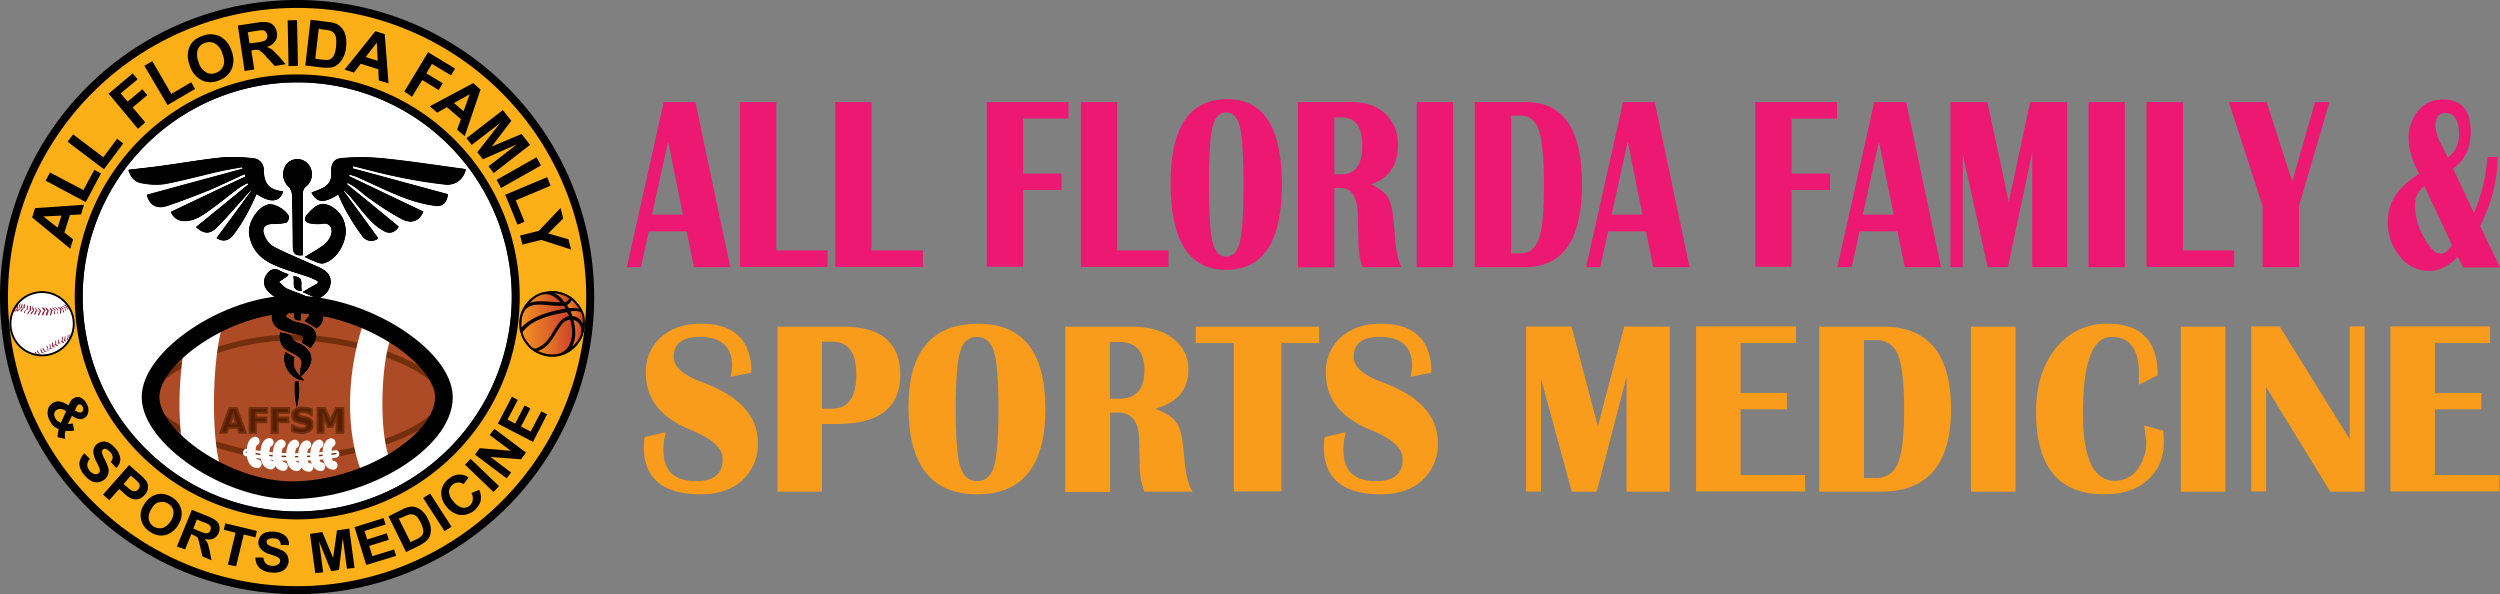
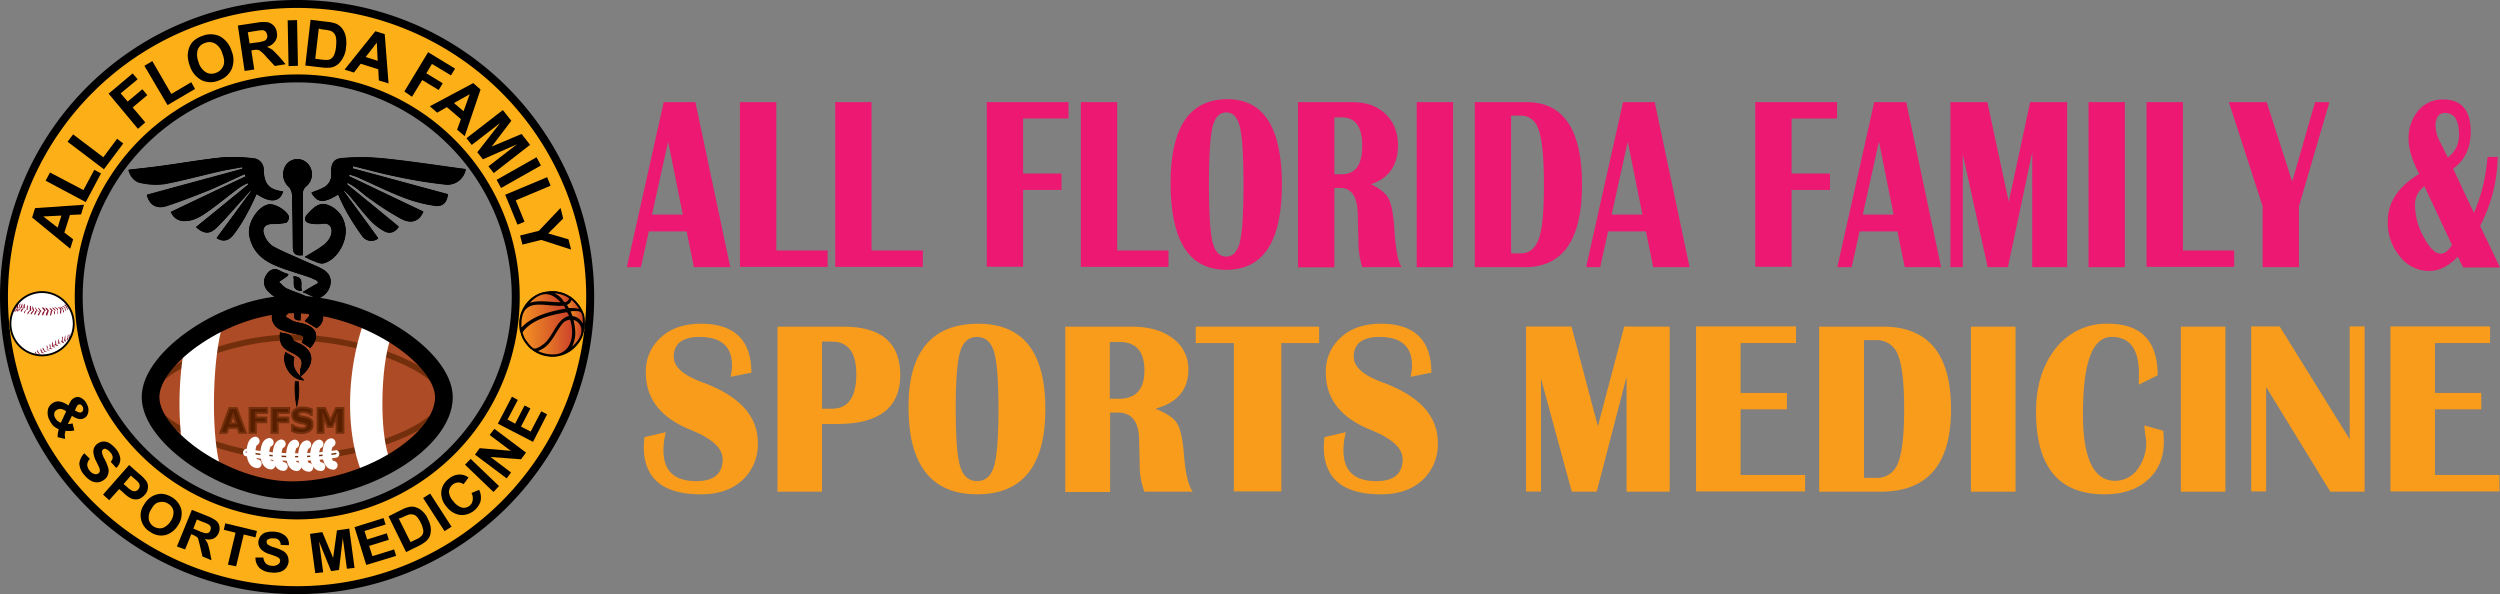
<svg xmlns="http://www.w3.org/2000/svg" xmlns:xlink="http://www.w3.org/1999/xlink" id="Layer_1" data-name="Layer 1" viewBox="0 0 852.95 202.71">
  <rect x="0" y="0" width="852.95" height="202.71" fill="#808080" stroke="none" />
  <defs>
    <style>.cls-1,.cls-10,.cls-5{fill:#fff;}.cls-1{stroke:#072247;}.cls-1,.cls-12,.cls-2,.cls-22,.cls-4,.cls-6,.cls-7,.cls-8,.cls-9{stroke-miterlimit:10;}.cls-1,.cls-2{stroke-width:2.71px;}.cls-2{fill:#fcaf17;}.cls-12,.cls-2,.cls-21,.cls-22,.cls-8{stroke:#000;}.cls-3{fill:#ac4b25;}.cls-10,.cls-11,.cls-22,.cls-3{fill-rule:evenodd;}.cls-12,.cls-21,.cls-4,.cls-6,.cls-7,.cls-8{fill:none;}.cls-4,.cls-6,.cls-9{stroke:#732f0c;}.cls-4{stroke-width:2.01px;}.cls-6,.cls-7{stroke-linecap:round;}.cls-6{stroke-width:0.5px;}.cls-7{stroke:#fff;stroke-width:3.02px;}.cls-8{stroke-width:6.03px;}.cls-9{fill:#571e00;stroke-width:0.69px;}.cls-11{fill:#8a1730;}.cls-12{stroke-width:0.64px;}.cls-13{fill:url(#linear-gradient);}.cls-14{fill:url(#linear-gradient-2);}.cls-15{fill:url(#linear-gradient-3);}.cls-16{fill:url(#linear-gradient-4);}.cls-17{fill:url(#linear-gradient-5);}.cls-18{fill:url(#linear-gradient-6);}.cls-19{fill:url(#linear-gradient-7);}.cls-20{fill:url(#linear-gradient-8);}.cls-21{stroke-width:0.66px;}.cls-22{stroke-width:0.28px;}.cls-23{fill:#ed1872;}.cls-24{fill:#f99c1c;}</style>
    <linearGradient id="linear-gradient" x1="185.18" y1="117.84" x2="198.06" y2="117.84" gradientTransform="matrix(1, 0, 0, -1, 0, 235.68)" gradientUnits="userSpaceOnUse">
      <stop offset="0" stop-color="#f7941d" />
      <stop offset="0.29" stop-color="#e77a25" />
      <stop offset="0.77" stop-color="#d4532a" />
      <stop offset="1" stop-color="#ce422b" />
    </linearGradient>
    <linearGradient id="linear-gradient-2" x1="180.48" y1="120.19" x2="197.08" y2="120.19" xlink:href="#linear-gradient" />
    <linearGradient id="linear-gradient-3" x1="196.35" y1="118.64" x2="201.3" y2="118.64" xlink:href="#linear-gradient" />
    <linearGradient id="linear-gradient-4" x1="196.77" y1="123.82" x2="201.73" y2="123.82" xlink:href="#linear-gradient" />
    <linearGradient id="linear-gradient-5" x1="180.08" y1="124.82" x2="195.83" y2="124.82" xlink:href="#linear-gradient" />
    <linearGradient id="linear-gradient-6" x1="195.52" y1="129.14" x2="200.84" y2="129.14" xlink:href="#linear-gradient" />
    <linearGradient id="linear-gradient-7" x1="181.94" y1="130.75" x2="194.57" y2="130.75" xlink:href="#linear-gradient" />
    <linearGradient id="linear-gradient-8" x1="189.77" y1="131.3" x2="196.98" y2="131.3" xlink:href="#linear-gradient" />
  </defs>
-   <path class="cls-1" d="M103.91,178.64a74.55,74.55,0,1,1,74.6-74.6A74.6,74.6,0,0,1,103.91,178.64Z" transform="translate(-2.55 -2.79)" />
  <path class="cls-2" d="M103.91,4.14a100,100,0,1,0,100,100A100,100,0,0,0,103.91,4.14Zm0,174.5a74.55,74.55,0,1,1,74.6-74.6A74.6,74.6,0,0,1,103.91,178.64Z" transform="translate(-2.55 -2.79)" />
  <path d="M31.21,72.64l-1,3.3-3.8.2-1.9,6,3,2.3-1,3.2L13.51,77l1-3.2Zm-7.7,3.7-6.2.3,4.9,3.8Z" transform="translate(-2.55 -2.79)" />
  <path d="M31.81,71.74l-13.7-7.3,1.5-2.8,11.4,6,3.7-6.9,2.3,1.2Z" transform="translate(-2.55 -2.79)" />
  <path d="M38,60.54l-12.4-9.4,1.9-2.5,10.3,7.8,4.7-6.3,2.1,1.6Z" transform="translate(-2.55 -2.79)" />
  <path d="M49.61,46.74l-10-12,8.2-6.9,1.7,2-5.8,4.8,2.4,2.8,5-4.2,1.7,2-5,4.2,4.3,5.1Z" transform="translate(-2.55 -2.79)" />
  <path d="M59.71,38.64l-7.9-13.4,2.7-1.6L61,34.84l6.8-4,1.3,2.3Z" transform="translate(-2.55 -2.79)" />
  <path d="M67.31,25.24a10.24,10.24,0,0,1-.7-4,10.15,10.15,0,0,1,.6-2.5,6,6,0,0,1,1.4-2,8.72,8.72,0,0,1,3-1.7,7.51,7.51,0,0,1,5.9.1,8.38,8.38,0,0,1,4,4.9,8.11,8.11,0,0,1,.1,6.3,7.45,7.45,0,0,1-4.4,3.9,7.09,7.09,0,0,1-5.9-.1A8.38,8.38,0,0,1,67.31,25.24Zm3-1.2a5.77,5.77,0,0,0,2.5,3.4,3.71,3.71,0,0,0,3.4.2,4.07,4.07,0,0,0,2.5-2.3c.5-1.1.4-2.5-.3-4.3a5.77,5.77,0,0,0-2.5-3.4,4,4,0,0,0-3.4-.2,3.84,3.84,0,0,0-2.5,2.3A6.55,6.55,0,0,0,70.31,24Z" transform="translate(-2.55 -2.79)" />
  <path d="M86,27l-2.3-15.5,6.6-1a11.82,11.82,0,0,1,3.7-.1,4,4,0,0,1,3,3.5,3.77,3.77,0,0,1-.6,3,4.86,4.86,0,0,1-2.8,1.9,8.48,8.48,0,0,1,1.9,1c.5.4,1.2,1.2,2.2,2.2l2.3,2.7-3.7.6-2.8-3a11.62,11.62,0,0,0-2-2,2.35,2.35,0,0,0-1-.5,4.76,4.76,0,0,0-1.6.1l-.6.1,1,6.5Zm1.7-9.4,2.3-.3a11,11,0,0,0,2.8-.6,1.7,1.7,0,0,0,.9-2,2.28,2.28,0,0,0-.6-1.2,1.7,1.7,0,0,0-1.3-.4c-.3,0-1,.1-2.3.3l-2.4.4Z" transform="translate(-2.55 -2.79)" />
  <path d="M101,25.34l-.3-15.6,3.2-.1.3,15.6Z" transform="translate(-2.55 -2.79)" />
  <path d="M108.51,9.54l5.7.7a11.89,11.89,0,0,1,2.9.6,5.25,5.25,0,0,1,2.2,1.7,6.6,6.6,0,0,1,1.2,2.7,11.13,11.13,0,0,1,.1,3.7,8,8,0,0,1-.9,3.3,7.53,7.53,0,0,1-2,2.6,5.37,5.37,0,0,1-2.3,1,13,13,0,0,1-2.8,0l-5.9-.7Zm2.8,3-1.2,10.3,2.3.3a15.77,15.77,0,0,0,1.9.1,2.54,2.54,0,0,0,1.3-.5,3.16,3.16,0,0,0,1-1.4,9,9,0,0,0,.6-2.8,12.87,12.87,0,0,0,0-2.8,3.38,3.38,0,0,0-.7-1.6,2.84,2.84,0,0,0-1.4-.9,15.8,15.8,0,0,0-2.6-.4Z" transform="translate(-2.55 -2.79)" />
  <path d="M135.11,31.24l-3.3-1-.2-3.8-6-1.9-2.3,3-3.2-1,10.5-13.1,3.2,1Zm-3.7-7.7-.3-6.2-3.8,4.9Z" transform="translate(-2.55 -2.79)" />
  <path d="M140.51,34l8.1-13.4,9.2,5.6-1.4,2.3-6.5-3.9-1.9,3.2,5.6,3.4-1.4,2.3-5.6-3.4-3.5,5.7Z" transform="translate(-2.55 -2.79)" />
  <path d="M161.11,49.24l-2.6-2.2,1.3-3.6-4.8-4.1-3.3,1.9-2.5-2.2,14.8-7.9,2.5,2.2Zm-.4-8.5,2.1-5.8-5.4,3Z" transform="translate(-2.55 -2.79)" />
  <path d="M161.71,49.94l12.4-9.6L177,44l-6.7,8.8,10.2-4.3,2.9,3.7L171,61.84l-1.8-2.3,9.7-7.5-11.6,5.1-1.9-2.4,7.8-10-9.7,7.5Z" transform="translate(-2.55 -2.79)" />
  <path d="M172,64.14l13.6-7.7,1.5,2.8-13.6,7.7Z" transform="translate(-2.55 -2.79)" />
  <path d="M174.91,69.24l14.3-6,1.2,2.9-11.9,5,3,7.3-2.4,1Z" transform="translate(-2.55 -2.79)" />
  <path d="M180,83.14l6.4-1.6,7.4-7.8.9,3.6-5.1,5.1,6.9,2,.9,3.5-10.2-3.3-6.4,1.6Z" transform="translate(-2.55 -2.79)" />
  <path d="M24.71,152.54l-2.5-.6a8.42,8.42,0,0,1,.4-2.7,7.84,7.84,0,0,1-1.8-1.1,7,7,0,0,1-1.3-1.9,5.15,5.15,0,0,1-.5-4.1,3.94,3.94,0,0,1,1.8-2,3.39,3.39,0,0,1,2.4-.3,7.39,7.39,0,0,1,2.7,1.3,13.13,13.13,0,0,1,.9-1.7,3.13,3.13,0,0,1,1.1-.9,2.35,2.35,0,0,1,2.3,0,4.36,4.36,0,0,1,2,2.2,3.9,3.9,0,0,1,.4,2.9,2.65,2.65,0,0,1-1.5,1.9,2.85,2.85,0,0,1-1.6.2,6,6,0,0,1-2.4-1.1l-1.4,2.8a4.68,4.68,0,0,0,1.6-.2l.6,2.4a7.57,7.57,0,0,1-1.9.2,3.75,3.75,0,0,1-1.1-.1c-.1.4-.2.9-.3,1.4A3.78,3.78,0,0,1,24.71,152.54Zm.4-9.4a4,4,0,0,0-1.6-.8,2.2,2.2,0,0,0-1.4.2,1.82,1.82,0,0,0-1,1.1,2.32,2.32,0,0,0,.2,1.6,3.59,3.59,0,0,0,.7,1,4.89,4.89,0,0,0,1.3.8Zm3-.3.8.4c.6.3,1.1.4,1.4.2a1.06,1.06,0,0,0,.6-.7,2.16,2.16,0,0,0-.1-1.1,1.85,1.85,0,0,0-.7-.8,1.1,1.1,0,0,0-.8,0c-.3.1-.5.5-.8,1.1Z" transform="translate(-2.55 -2.79)" />
  <path d="M31.31,157.44l1.9,1.9a3.22,3.22,0,0,0-.9,2,3.41,3.41,0,0,0,.8,2,3.34,3.34,0,0,0,1.7,1.2,1.57,1.57,0,0,0,1.4-.3,1.27,1.27,0,0,0,.4-.7,3,3,0,0,0-.2-1.2c-.1-.3-.5-1-1-2.1a7.86,7.86,0,0,1-1-3.3,3.23,3.23,0,0,1,1.3-2.7,4.06,4.06,0,0,1,1.9-.8,3.72,3.72,0,0,1,2.2.5,8.41,8.41,0,0,1,2.1,1.8,6.13,6.13,0,0,1,1.7,3.7,4.05,4.05,0,0,1-1.4,3l-1.9-2.1a2.26,2.26,0,0,0,.7-1.5,2.91,2.91,0,0,0-.8-1.7,4.19,4.19,0,0,0-1.6-1.2.9.9,0,0,0-.9.2,1.23,1.23,0,0,0-.4.8,6.63,6.63,0,0,0,1,2.6,18.4,18.4,0,0,1,1.2,3,3.76,3.76,0,0,1-.1,2.1,3.24,3.24,0,0,1-1.3,1.8,4,4,0,0,1-2.1.9,4.18,4.18,0,0,1-2.4-.5,8.23,8.23,0,0,1-2.3-2,6.36,6.36,0,0,1-1.7-3.9A6.06,6.06,0,0,1,31.31,157.44Z" transform="translate(-2.55 -2.79)" />
  <path d="M37.71,171.54l8.9-10.1,3.4,3a12.79,12.79,0,0,1,2.4,2.4,3.22,3.22,0,0,1,.6,2.3,3.77,3.77,0,0,1-1.1,2.5,5.15,5.15,0,0,1-1.7,1.3,3.72,3.72,0,0,1-1.8.2,3.33,3.33,0,0,1-1.5-.5,9.7,9.7,0,0,1-2.3-1.8l-1.4-1.2-3.4,3.8Zm9.5-6.5-2.5,2.9,1.2,1a6.23,6.23,0,0,0,1.8,1.3,2.08,2.08,0,0,0,1.1.1,1.46,1.46,0,0,0,.9-.6,1.69,1.69,0,0,0,0-2.4,11.21,11.21,0,0,0-1.5-1.4Z" transform="translate(-2.55 -2.79)" />
  <path d="M51.71,174.94a7.61,7.61,0,0,1,2.4-2.6,6.67,6.67,0,0,1,2.1-.9,5.52,5.52,0,0,1,2.2-.1,8.16,8.16,0,0,1,2.8,1.1,6.9,6.9,0,0,1,3.2,4.2,7,7,0,0,1-1.1,5.3,7.35,7.35,0,0,1-4.3,3.4,6.38,6.38,0,0,1-5.1-1,6.55,6.55,0,0,1-3.2-4.2A6.36,6.36,0,0,1,51.71,174.94Zm2.5,1.5a5,5,0,0,0-.9,3.5,3.7,3.7,0,0,0,1.7,2.5,4,4,0,0,0,3,.5,5.58,5.58,0,0,0,2.8-2.4,5,5,0,0,0,.9-3.5,3.57,3.57,0,0,0-1.8-2.4,3.64,3.64,0,0,0-3-.5C55.91,174.24,55,175,54.21,176.44Z" transform="translate(-2.55 -2.79)" />
  <path d="M62.91,189.24l5.1-12.5,5.5,2.2a11.94,11.94,0,0,1,2.9,1.6,3.25,3.25,0,0,1,1,1.8,4.16,4.16,0,0,1-.2,2.2,3.94,3.94,0,0,1-1.8,2,4.31,4.31,0,0,1-3,.1,7,7,0,0,1,1,1.6c.2.5.4,1.4.7,2.6l.6,3.1-3.1-1.3-.8-3.5-.6-2.4a1.24,1.24,0,0,0-.6-.8,6.88,6.88,0,0,0-1.3-.7l-.5-.2-2.1,5.2Zm5.6-6.1,1.9.8a10.27,10.27,0,0,0,2.4.8,2,2,0,0,0,.9-.2,1.56,1.56,0,0,0,.6-.8,1.67,1.67,0,0,0,.1-1.2c-.1-.4-.4-.6-.8-.9a17.18,17.18,0,0,0-1.9-.8l-2-.8Z" transform="translate(-2.55 -2.79)" />
  <path d="M80.31,195.44l2.6-10.9-4-1,.5-2.2,10.8,2.6-.5,2.2-4-1L83.11,196Z" transform="translate(-2.55 -2.79)" />
  <path d="M89.71,193h2.7a3.37,3.37,0,0,0,.8,2,3.06,3.06,0,0,0,2,.8,2.77,2.77,0,0,0,2.1-.4,1.41,1.41,0,0,0,.8-1.2,1.08,1.08,0,0,0-.2-.8,2.85,2.85,0,0,0-1-.7c-.3-.1-1-.4-2.2-.8a6.77,6.77,0,0,1-3-1.6,3.39,3.39,0,0,1-1-2.8,3.55,3.55,0,0,1,.8-1.9,3.47,3.47,0,0,1,1.9-1.2,8.21,8.21,0,0,1,2.8-.2,6.35,6.35,0,0,1,3.8,1.5,3.74,3.74,0,0,1,1.1,3.1l-2.8-.1a2.08,2.08,0,0,0-2.3-2.2,3.16,3.16,0,0,0-2,.3.89.89,0,0,0-.5.8,1.61,1.61,0,0,0,.3.9,7.51,7.51,0,0,0,2.5,1.1,18.27,18.27,0,0,1,2.9,1.2,4,4,0,0,1,1.4,1.5,4.81,4.81,0,0,1,.4,2.2,4,4,0,0,1-.9,2.1,3.9,3.9,0,0,1-2,1.3,7.59,7.59,0,0,1-3.1.2,6.41,6.41,0,0,1-3.9-1.5A4.9,4.9,0,0,1,89.71,193Z" transform="translate(-2.55 -2.79)" />
  <path d="M110.11,198.34l-1.8-13.4,4.2-.6,3.7,8.8,1.3-9.4,4.2-.6,1.8,13.4-2.6.3-1.4-10.5-1.3,10.9-2.7.4-4.1-10.1,1.4,10.5Z" transform="translate(-2.55 -2.79)" />
  <path d="M127.51,195.54l-4-12.9,9.9-3.1.7,2.2-7.2,2.2.9,2.9,6.7-2.1.7,2.2-6.7,2.1,1.1,3.5,7.4-2.3.7,2.2Z" transform="translate(-2.55 -2.79)" />
  <path d="M135.11,178.94l4.6-2.3a9.61,9.61,0,0,1,2.5-.9,4,4,0,0,1,2.4.2,5.86,5.86,0,0,1,2.2,1.4,7.07,7.07,0,0,1,1.8,2.7,8.27,8.27,0,0,1,.9,2.8,6.38,6.38,0,0,1-.3,2.8,5.1,5.1,0,0,1-1.3,1.8,15.13,15.13,0,0,1-2.1,1.4l-4.7,2.3Zm3.5.8,4,8,1.9-.9a4.89,4.89,0,0,0,1.5-.9,2.54,2.54,0,0,0,.8-1,2.45,2.45,0,0,0,.1-1.5,10.58,10.58,0,0,0-.8-2.3,9.87,9.87,0,0,0-1.3-2,2.58,2.58,0,0,0-1.3-.8,3.3,3.3,0,0,0-1.4,0,12.56,12.56,0,0,0-2.1.9Z" transform="translate(-2.55 -2.79)" />
  <path d="M154.21,184l-7.3-11.3,2.4-1.5,7.3,11.3Z" transform="translate(-2.55 -2.79)" />
  <path d="M163.41,171l2.6-1.1a6.08,6.08,0,0,1,.5,3.9,6.81,6.81,0,0,1-6.9,4.7,7.21,7.21,0,0,1-4.6-2.7,7,7,0,0,1-1.9-5.2,6.1,6.1,0,0,1,2.5-4.4,5.67,5.67,0,0,1,4.1-1.5,5.3,5.3,0,0,1,2.7,1l-1.7,2.3a3.23,3.23,0,0,0-1.8-.6,3.41,3.41,0,0,0-1.9.7,3.62,3.62,0,0,0-1.3,2.4,5.37,5.37,0,0,0,1.5,3.3,6,6,0,0,0,3,2.2,3.17,3.17,0,0,0,2.6-.7,2.74,2.74,0,0,0,1-1.8A3.8,3.8,0,0,0,163.41,171Z" transform="translate(-2.55 -2.79)" />
  <path d="M170.91,170.64l-9.7-9.3,1.9-2,9.7,9.3Z" transform="translate(-2.55 -2.79)" />
  <path d="M175.41,166l-10.8-8.1,1.6-2.2,10.6.9-7.2-5.4,1.6-2.1,10.8,8.1-1.7,2.3-10.4-.8,7,5.3Z" transform="translate(-2.55 -2.79)" />
  <path d="M184.41,153.54l-12-6.2,4.8-9.2,2,1.1-3.5,6.7,2.6,1.4,3.2-6.2,2,1-3.2,6.2,3.3,1.7,3.6-6.9,2,1Z" transform="translate(-2.55 -2.79)" />
  <path class="cls-3" d="M53.91,138.34c-.1-13.6,26-31.6,48.2-31.7,25.2-.1,51.9,18.1,51.9,31.7,0,15-26.7,31.7-51.9,31.7C79.81,170,54,152,53.91,138.34Z" transform="translate(-2.55 -2.79)" />
  <path class="cls-4" d="M53.91,138.34c-.1-8.8,26-20.4,48.2-20.4,25.2,0,51.9,11.7,51.9,20.4,0,9.7-26.7,20.5-51.9,20.4C79.81,158.84,54,147.24,53.91,138.34Z" transform="translate(-2.55 -2.79)" />
  <path class="cls-5" d="M117.21,156.34a1.27,1.27,0,0,1,1.1,1.1,1.33,1.33,0,0,1-1,1.5,90.86,90.86,0,0,1-30.9-.5,1.21,1.21,0,0,1-.9-1.5,1.17,1.17,0,0,1,1.4-1,91.5,91.5,0,0,0,30.1.5C117,156.34,117.11,156.34,117.21,156.34Z" transform="translate(-2.55 -2.79)" />
  <path class="cls-6" d="M117.11,157.54a90.35,90.35,0,0,1-30.5-.5" transform="translate(-2.55 -2.79)" />
  <path class="cls-7" d="M116.21,161.54c-2.9-.1-2.5-7.4-.7-7.7" transform="translate(-2.55 -2.79)" />
  <path class="cls-7" d="M112,162c-2.9-.1-2.5-7.4-.6-7.7" transform="translate(-2.55 -2.79)" />
  <path class="cls-7" d="M107.91,162.24c-2.9-.1-2.5-7.4-.7-7.7" transform="translate(-2.55 -2.79)" />
  <path class="cls-7" d="M103.81,162c-2.9-.1-2.5-7.4-.7-7.7" transform="translate(-2.55 -2.79)" />
  <path class="cls-7" d="M99.21,161.94c-2.9-.1-2.5-7.4-.7-7.7" transform="translate(-2.55 -2.79)" />
  <path class="cls-7" d="M95,161.44c-2.9-.1-2.5-7.4-.6-7.7" transform="translate(-2.55 -2.79)" />
  <path class="cls-7" d="M90.31,161c-2.9-.1-2.5-7.4-.7-7.7" transform="translate(-2.55 -2.79)" />
  <path class="cls-5" d="M126.51,165.34a70.88,70.88,0,0,0,9.6-4.6c-4.5-8.3-3.8-35.2.3-43.9a76.8,76.8,0,0,0-9.5-4.8C121.31,127.54,119.61,149.14,126.51,165.34Z" transform="translate(-2.55 -2.79)" />
  <path class="cls-5" d="M64.81,155.64a61.5,61.5,0,0,0,13.6,8.5c-4.3-10.9-3.5-41.7.7-52a66.47,66.47,0,0,0-13.5,8.2A113,113,0,0,0,64.81,155.64Z" transform="translate(-2.55 -2.79)" />
  <path class="cls-8" d="M53.91,138.34c-.1-13.6,26-31.6,48.2-31.7,25.2-.1,51.9,18.1,51.9,31.7,0,15-26.7,31.7-51.9,31.7C79.81,170,54,152,53.91,138.34Z" transform="translate(-2.55 -2.79)" />
  <path class="cls-9" d="M86.41,150.44h-2.2l-.6-1.7h-3.1l-.6,1.7h-2.2l3.1-8.4h2.5Zm-3.3-3.2-1-3-1,3Z" transform="translate(-2.55 -2.79)" />
  <path class="cls-9" d="M93.61,143.64h-3.8v1.6h3.6v1.6h-3.6v3.6h-2.1V142h6v1.6Z" transform="translate(-2.55 -2.79)" />
  <path class="cls-9" d="M101.11,143.64h-3.8v1.6h3.6v1.6h-3.6v3.6h-2.1V142h6v1.6Z" transform="translate(-2.55 -2.79)" />
  <path class="cls-9" d="M109.21,147.74a2.33,2.33,0,0,1-1,2,4.65,4.65,0,0,1-2.8.8,9,9,0,0,1-1.8-.2,5.78,5.78,0,0,1-1.4-.5v-2h.2a3.61,3.61,0,0,0,1.5.8,5,5,0,0,0,1.6.3h.5a4.33,4.33,0,0,0,.5-.1,1.38,1.38,0,0,0,.4-.3.76.76,0,0,0,.2-.4c0-.2-.1-.3-.2-.5a4.88,4.88,0,0,0-.7-.3c-.3-.1-.6-.1-1-.2a3.81,3.81,0,0,1-1-.3,2.75,2.75,0,0,1-1.5-.9,2.46,2.46,0,0,1-.5-1.5,2.17,2.17,0,0,1,1-1.9,4.53,4.53,0,0,1,2.7-.7,8.75,8.75,0,0,1,1.6.2,5.73,5.73,0,0,1,1.4.4v1.9h-.2a3.46,3.46,0,0,0-1.2-.7,4,4,0,0,0-1.5-.3h-.5c-.2,0-.3.1-.5.1s-.3.1-.4.3a.52.52,0,0,0-.2.4.55.55,0,0,0,.3.5,4.05,4.05,0,0,0,1,.3c.3.1.6.1.9.2s.6.1.9.2a2.84,2.84,0,0,1,1.4.9A4,4,0,0,1,109.21,147.74Z" transform="translate(-2.55 -2.79)" />
  <path class="cls-9" d="M119.51,150.44h-2.1v-5.6l-1.5,3.6h-1.5l-1.5-3.6v5.6h-2V142h2.5l1.9,4.2,1.9-4.2h2.5v8.4Z" transform="translate(-2.55 -2.79)" />
  <path class="cls-10" d="M27.71,113.24a10.8,10.8,0,1,1-10.8-10.8A10.88,10.88,0,0,1,27.71,113.24Z" transform="translate(-2.55 -2.79)" />
  <path class="cls-11" d="M8.41,109.24c-.2-.6.2-1,.6-1.3-.3-.1-.4-.1-.5.2s-.3.6-.5.9c0,.1-.1.1-.1.2-.2-.4-.2-.5.5-1.3-.2-.1-.4-.1-.5.2a2.19,2.19,0,0,1-.3.5c-.1.2-.1.4-.2.6-.3-.4,0-1.1.6-1.4a1,1,0,0,1,.3-1.1.75.75,0,0,1-.1.5.9.9,0,0,1-.1.5h.3a1.24,1.24,0,0,1,.4-1.4h.1a6.37,6.37,0,0,0-.2.7v.7a.6.6,0,0,1,.4.1c-.1-.6-.2-1.2.6-1.5a2.39,2.39,0,0,0-.5,1.4c.2.1.3.1.5.2a1.94,1.94,0,0,1,.5-1.6c0,.5-.1,1-.1,1.5a.6.6,0,0,0,.4.1c0-.3.1-.6.1-.9a.37.37,0,0,1,.1-.3,1.44,1.44,0,0,0,.2-.3c.2,0,.1.2.1.3V108c-.4-.2-.5.1-.6.3s-.5.7-.7,1c-.2-.5-.1-.8.5-1.2l.2-.2c-.5-.2-.5-.2-.8.1a6.07,6.07,0,0,0-.7,1c-.2-.4,0-.7.8-1.3-.3-.3-.6-.3-.8.1A3.75,3.75,0,0,1,8.41,109.24Z" transform="translate(-2.55 -2.79)" />
  <path class="cls-11" d="M16.11,109c-.2,0-.3-.1-.5-.1h-.5a11.73,11.73,0,0,1-.5,1.1l-.3.3c0-.1-.1-.3-.1-.4.1-.3.3-.6.4-.9a.31.31,0,0,1-.2-.1H15a1.69,1.69,0,0,1-.2-.5c-.1-.2-.2-.3-.3-.5v-.2c.1,0,.2,0,.2.1l.6.9c.1.2.1.3.3.3a4.33,4.33,0,0,1,.5.1l.1-.1a10.54,10.54,0,0,0-.7-1.1.1.1,0,0,0,.1-.1.35.35,0,0,1,.2.1c.3.3.5.6.8.9.1.1.1.2-.1.3s-.1.2-.2.3c-.1.3-.3.6-.4.9-.1.1-.2.2-.3.1s-.2-.2-.1-.4A3.74,3.74,0,0,0,16.11,109Z" transform="translate(-2.55 -2.79)" />
  <path class="cls-11" d="M21.51,108.64h.2l-.6.3c.3.4.2,1.1-.1,1.2,0-.4-.1-.8-.1-1.2-.6-.1-.6-.1-.7.5a2.35,2.35,0,0,1-.2.8c0,.1-.2.2-.2.2-.2,0-.3-.1-.2-.3a2.35,2.35,0,0,0,.2-.8V109a.44.44,0,0,1,.3-.1c-.3-.4-.5-.7-.8-1.1a2,2,0,0,1,1.3,1.1h.6l.1-.1-1-1C20.61,107.64,21.31,108.14,21.51,108.64Z" transform="translate(-2.55 -2.79)" />
  <path class="cls-11" d="M23.51,120.24c-.7,0-1.3-.5-1.9,0a3,3,0,0,1,.8.4.47.47,0,0,1-.6.1c-.4-.3-.7-.1-1.1,0-.1,0-.1.1-.2.1l.9.3c-.2.3-.4.2-.6.1s-.4-.1-.5-.2v-1.6c.4.3.3.7.4,1.1a.68.68,0,0,0,.7-.7v-.7c0-.1,0-.1.1-.3a1.29,1.29,0,0,1,.1,1.2c.5.1.8,0,.8-.7,0-.3.1-.6.1-.9.3.3.2.7.2,1a.37.37,0,0,1,.3.1c-.2.1-.3.2-.5.3a4.88,4.88,0,0,1,.7.3C23.41,120,23.41,120.14,23.51,120.24Z" transform="translate(-2.55 -2.79)" />
  <path class="cls-11" d="M17.71,108.94c-.2-.2-.3-.5-.5-.7a.52.52,0,0,1-.2-.4c-.1-.2,0-.3.2-.2a2.19,2.19,0,0,1,.9,1c0,.1,0,.2-.1.2s-.2.2-.3.4a6.89,6.89,0,0,1-.4,1c0,.1-.2.1-.3.2,0-.1-.1-.2-.1-.3a1.61,1.61,0,0,1,.5-1.1A.77.77,0,0,0,17.71,108.94Z" transform="translate(-2.55 -2.79)" />
  <path class="cls-11" d="M26.51,116.44v.7c0,.3-.1.6-.1.9a.73.73,0,0,1-.2.6c0-.3,0-.5-.4-.5-.1.3,0,.7-.2,1,.1-.4-.1-.6-.5-.6.3-.1.4-.3.5-.6a2,2,0,0,1,.1-.8c0-.1.1-.2.1-.3,0,.1.1.2.1.3,0,.3-.1.6-.1.9.2,0,.4,0,.4-.3s.1-.7.2-1,0-.2.1-.3Z" transform="translate(-2.55 -2.79)" />
  <path class="cls-11" d="M18.11,107.74a2.17,2.17,0,0,1,1.1,1l-.3.9c-.1.2-.1.4-.2.6s-.1.3-.3.2-.2-.2-.2-.4a4.18,4.18,0,0,1,.4-1c.1-.2.1-.3,0-.4l-.5-.5c.1-.1,0-.2,0-.4Z" transform="translate(-2.55 -2.79)" />
  <path class="cls-11" d="M22.31,107.54a2.28,2.28,0,0,1,1.2.6v.2a1.7,1.7,0,0,1-.1.7v.6c0,.1-.1.1-.2.2l-.2-.2a3.75,3.75,0,0,1,.1-1c0-.2,0-.3-.1-.4a2.65,2.65,0,0,0-.6-.5A.35.35,0,0,0,22.31,107.54Z" transform="translate(-2.55 -2.79)" />
  <path class="cls-11" d="M13.11,110.24c0-.2-.1-.5-.1-.6.2-.3.5-.5.7-.8.1-.1.1-.1.2-.1a1.37,1.37,0,0,1-.2-1.5c.2.5.3.9.5,1.3v.2a14.7,14.7,0,0,1-1,1.3C13.21,110.14,13.11,110.14,13.11,110.24Z" transform="translate(-2.55 -2.79)" />
  <path class="cls-11" d="M12.71,108.64h0v-1.1a.37.37,0,0,1,.1-.3c0-.1.1-.1.2-.1s.1.1.1.2c0,.4.1.8.1,1.2,0,.1,0,.2-.1.2a1.76,1.76,0,0,0-.8.9,2.19,2.19,0,0,1-.3.5C11.81,109.54,11.81,109.54,12.71,108.64Z" transform="translate(-2.55 -2.79)" />
  <path class="cls-11" d="M12.11,106.84c0,.4-.1.8-.1,1.1s0,.5.4.6h-.1c-.5-.2-.6-.2-.9.2a2.51,2.51,0,0,0-.4.7c0,.1-.1.2-.2.3a.63.63,0,0,1,0-.6l.6-.6a.62.62,0,0,0,.3-.5A1.2,1.2,0,0,1,12.11,106.84Z" transform="translate(-2.55 -2.79)" />
  <path class="cls-11" d="M22.11,110v-1.3c-.1-.2-.1-.4-.3-.5a1,1,0,0,0-.5-.4c-.1-.1-.1-.2-.2-.3a3.46,3.46,0,0,1,1.2.7c.1.1.1.2,0,.2-.2.4,0,.7,0,1.1s0,.4-.3.5Z" transform="translate(-2.55 -2.79)" />
  <path class="cls-11" d="M23.41,119.34a1.94,1.94,0,0,0,.3-1.3,2.27,2.27,0,0,1,.1-.4c.3,0,.2.2.2.4s-.1.5-.1.8-.1.3.1.4a1.38,1.38,0,0,1,.3.4c.1.2,0,.3-.2.2A1.79,1.79,0,0,1,23.41,119.34Z" transform="translate(-2.55 -2.79)" />
  <path class="cls-11" d="M24.31,118.84c.4-.4.2-1.1.5-1.6a2.44,2.44,0,0,1,0,1.2v.3c.1.1.2.2.2.3s-.1.2-.1.3a.37.37,0,0,1-.3-.1A1.73,1.73,0,0,0,24.31,118.84Z" transform="translate(-2.55 -2.79)" />
  <path class="cls-11" d="M26.21,108.34c-.3-.3-.4-.8-.9-.8.1.4.6.7.4,1.1-.2-.3-.3-.5-.5-.8-.1-.1-.2-.2-.1-.3s0-.2-.1-.2a5.55,5.55,0,0,0-.8-.6c.5.1,1,.1,1.1.6A1,1,0,0,1,26.21,108.34Z" transform="translate(-2.55 -2.79)" />
  <path class="cls-11" d="M20.61,121.74c-.5.3-.9.1-1.4-.1.2-.1.3-.2.5-.3-.2-.1-.3-.8-.2-1.2.2.1.3.5.3,1,.1,0,.1,0,.2.1-.1.1-.2.1-.4.2A1.69,1.69,0,0,0,20.61,121.74Z" transform="translate(-2.55 -2.79)" />
  <path class="cls-11" d="M24.21,109.54a6.37,6.37,0,0,1-.2-.7c0-.2-.1-.4-.1-.6s-.1-.1-.2-.2a4.35,4.35,0,0,1-.7-.6,3,3,0,0,1,1,.4c.1.1.2.2.1.4s.1.3.1.4C24.51,108.94,24.41,109.24,24.21,109.54Z" transform="translate(-2.55 -2.79)" />
  <path class="cls-11" d="M23.71,107.24c.5-.1.8.2,1.2.5-.2.2-.1.3,0,.5a1.45,1.45,0,0,1,.2.7,3,3,0,0,1-.5-.7v-.1c.2-.2,0-.3-.1-.4A3.51,3.51,0,0,0,23.71,107.24Z" transform="translate(-2.55 -2.79)" />
  <path class="cls-11" d="M17.21,121.44a3.51,3.51,0,0,1,.5.8c.1.5.6.4,1,.6h-.9c-.1,0-.3,0-.2-.3l-.2-.2C17.11,122,16.91,121.74,17.21,121.44Z" transform="translate(-2.55 -2.79)" />
  <path class="cls-11" d="M16.41,121.74a4.05,4.05,0,0,1,.5.9c.1.5.5.4.8.7-.3,0-.6-.1-.8-.1s-.3-.1-.2-.3a.35.35,0,0,1-.1-.2.62.62,0,0,1-.2-.7C16.31,121.94,16.41,121.84,16.41,121.74Z" transform="translate(-2.55 -2.79)" />
  <path class="cls-11" d="M16.71,123.64H16c-.1,0-.3,0-.3-.3,0-.1-.1-.1-.2-.2-.3-.3-.4-.5-.1-.9a.37.37,0,0,1,.1.3c.1.2.2.3.3.5h0C15.91,123.54,16.31,123.54,16.71,123.64Z" transform="translate(-2.55 -2.79)" />
  <path class="cls-11" d="M15.91,124c-.3-.1-.6,0-.8-.2s-.8-.5-.6-1.1a2.09,2.09,0,0,1,.4.6.66.66,0,0,0,.5.4.76.76,0,0,1,.4.2C15.91,123.94,15.91,123.94,15.91,124Z" transform="translate(-2.55 -2.79)" />
  <path class="cls-11" d="M18.51,120.54a1.19,1.19,0,0,1,.3,1.1c0,.1-.1.1-.2.1l-.1-.1Z" transform="translate(-2.55 -2.79)" />
  <path class="cls-11" d="M18.71,122a2.92,2.92,0,0,0,.9.2,1.08,1.08,0,0,1-1.2-.1c.1,0,.2-.1.3-.1Z" transform="translate(-2.55 -2.79)" />
  <path class="cls-11" d="M25.51,106.94c-.3-.2-.7-.3-1-.5C24.91,106.44,25.41,106.64,25.51,106.94Z" transform="translate(-2.55 -2.79)" />
  <path class="cls-12" d="M27.71,113.24a10.8,10.8,0,1,1-10.8-10.8A10.88,10.88,0,0,1,27.71,113.24Z" transform="translate(-2.55 -2.79)" />
  <path d="M202,112.24a11.33,11.33,0,0,1-5.2,10.6,10.62,10.62,0,0,1-6.9,1.6,11.2,11.2,0,0,1-10.1-10.1,11,11,0,0,1,10.4-12.2,11.28,11.28,0,0,1,7.9,2.6A11,11,0,0,1,202,112.24Z" transform="translate(-2.55 -2.79)" />
  <path class="cls-13" d="M191.31,124.14a13.59,13.59,0,0,1-6.2-1.7c4.9-1.1,6.1-5.9,8.8-9.2a4,4,0,0,1,3.3-1.7C199.31,117.64,197.31,124,191.31,124.14Z" transform="translate(-2.55 -2.79)" />
  <path class="cls-14" d="M188.91,119.74c-.9.9-2.9,2.4-4.2,2.3-.9-.1-2.2-1.8-2.7-2.5a7.49,7.49,0,0,1-1.6-3.5c3.1-4.4,9.1-6,15.6-7.1.6.4.7,1.3,1,2C192.91,111.54,191.81,116.94,188.91,119.74Z" transform="translate(-2.55 -2.79)" />
  <path class="cls-15" d="M196.31,122.64a10.07,10.07,0,0,0,2.2-6.3,25.15,25.15,0,0,0-.7-4.9,3.92,3.92,0,0,1,3.4,3.4C201.71,118.54,198.31,121.14,196.31,122.64Z" transform="translate(-2.55 -2.79)" />
  <path class="cls-16" d="M201,109.44c1,1.3.6,3.6.6,5.6-.6-2.1-1.6-3.8-4.1-4.1-.2-.8-.6-1.4-.8-2.2C198.51,108.74,200.21,108.34,201,109.44Z" transform="translate(-2.55 -2.79)" />
  <path class="cls-17" d="M180.21,115.34c-.3-3.1.1-5.8,1.5-7.3,3-3.1,8.4-.8,13.4-1.3.2.5.6.8.8,1.4v.2C189.41,109.44,183.61,111.24,180.21,115.34Z" transform="translate(-2.55 -2.79)" />
  <path class="cls-18" d="M200.81,108.64a13.68,13.68,0,0,0-4.4-.4,7.46,7.46,0,0,0-.9-1.5c.8-.5,1.8-.8,1.7-2.3A13.21,13.21,0,0,1,200.81,108.64Z" transform="translate(-2.55 -2.79)" />
  <path class="cls-19" d="M194.61,106.24c-4.4.2-9.5-1.5-12.6.9,1.5-1.9,3.7-4.1,6.3-4.4S193,104.54,194.61,106.24Z" transform="translate(-2.55 -2.79)" />
  <path class="cls-20" d="M196.91,104.44c.5.7-1,1.8-1.6,1.8s-1.1-1.1-1.6-1.6a7.61,7.61,0,0,0-4-2C192,102.14,196,103.24,196.91,104.44Z" transform="translate(-2.55 -2.79)" />
  <path class="cls-21" d="M200.81,108.64a13.68,13.68,0,0,0-4.4-.4,7.46,7.46,0,0,0-.9-1.5c.8-.5,1.8-.8,1.7-2.3A13.21,13.21,0,0,1,200.81,108.64Z" transform="translate(-2.55 -2.79)" />
  <line class="cls-21" x1="198.25" y1="105.85" x2="198.25" y2="105.85" />
  <path class="cls-21" d="M197.81,111.54a3.92,3.92,0,0,1,3.4,3.4c.4,3.6-3,6.2-4.9,7.7a10.07,10.07,0,0,0,2.2-6.3A24.13,24.13,0,0,0,197.81,111.54Z" transform="translate(-2.55 -2.79)" />
  <path class="cls-21" d="M181.91,107.24c1.5-1.9,3.7-4.1,6.3-4.4,2.8-.3,4.8,1.7,6.4,3.4C190.21,106.44,185.11,104.84,181.91,107.24Z" transform="translate(-2.55 -2.79)" />
  <path class="cls-21" d="M180.21,115.34c-.3-3.1.1-5.8,1.5-7.3,3-3.1,8.4-.8,13.4-1.3.2.5.6.8.8,1.4v.2C189.41,109.44,183.61,111.24,180.21,115.34Z" transform="translate(-2.55 -2.79)" />
  <path class="cls-21" d="M189.81,102.64c2.3-.5,6.2.6,7.1,1.8.5.7-1,1.8-1.6,1.8s-1.1-1.1-1.6-1.6A7.3,7.3,0,0,0,189.81,102.64Z" transform="translate(-2.55 -2.79)" />
  <path class="cls-21" d="M197.11,110.84c-4.1.7-5.3,6.1-8.1,8.9-.9.9-2.9,2.4-4.2,2.3-.9-.1-2.2-1.8-2.7-2.5a7.49,7.49,0,0,1-1.6-3.5c3.1-4.4,9.1-6,15.6-7.1A4.89,4.89,0,0,1,197.11,110.84Z" transform="translate(-2.55 -2.79)" />
  <path class="cls-21" d="M185.21,122.44c4.9-1.1,6.1-5.9,8.8-9.2a4,4,0,0,1,3.3-1.7c2,6,.1,12.4-5.9,12.5A11.88,11.88,0,0,1,185.21,122.44Z" transform="translate(-2.55 -2.79)" />
  <line class="cls-21" x1="182.65" y1="119.65" x2="182.65" y2="119.65" />
  <path class="cls-21" d="M201.71,115c-.6-2.1-1.6-3.8-4.1-4.1-.2-.8-.6-1.4-.8-2.2,1.7-.1,3.5-.4,4.3.6C202,110.64,201.61,113,201.71,115Z" transform="translate(-2.55 -2.79)" />
  <path class="cls-22" d="M86.11,62c.1.4.3.7.4,1.1-8.5,4-17,8.1-25.5,12.1a4.64,4.64,0,0,0,4.3,2.9c3.2.1,5.8-1.6,8.3-3.4,3.5-2.5,6.9-5.3,10.4-7.9a29.1,29.1,0,0,1,3-1.7,5.74,5.74,0,0,0,.4.7c-5.9,4.8-11.8,9.7-17.8,14.5,2.4,2.1,4.3,2.4,6.5.3,3.3-3.2,6.3-6.8,9.4-10.2l2.4-2.7.4.4c-3.9,5.3-7.7,10.6-11.7,15.9,2.4,1.5,4.2.5,5.4-1.1a46.38,46.38,0,0,0,4.5-7c1.3-2.3,2.3-4.7,3.5-7.1,4.6,3.2,7.8,2.9,8.9-.5-4.7-.7-6.4-2.5-6.6-7.4a3.7,3.7,0,0,0-3.4-3.9,47,47,0,0,0-10.6-.3c-6.5.6-13,1.8-19.5,2.7-4.1.6-8.2,1-12.3,1.5.7,2.5,2.3,4,4.4,4.3a23.33,23.33,0,0,0,7.9.3c6.2-1.2,12.4-2.9,18.6-4.3,2.6-.6,5.3-1,7.9-1.5a2.92,2.92,0,0,0,.2.9c-10.9,2.9-21.8,5.9-32.7,8.9.9,3.2,3.2,4.6,6.6,3.5,4.9-1.6,9.7-3.5,14.5-5.4C78,65.84,82.11,63.84,86.11,62Zm31.9,6.9a61.88,61.88,0,0,0,2.8,5.8,80.25,80.25,0,0,0,5.4,8.4,3.6,3.6,0,0,0,5.2.9c-3.9-5.4-7.8-10.7-11.7-16l.4-.4,1.8,1.8c2.4,2.8,4.6,5.7,7,8.3a20.73,20.73,0,0,0,4.7,3.7c1.8,1,3.5.6,4.8-1.3-5.9-4.9-11.8-9.7-17.7-14.5.1-.2.3-.5.4-.7a24,24,0,0,1,2.7,1.6c1.9,1.4,3.7,3.1,5.7,4.4a93.47,93.47,0,0,0,10.3,6.5c3.3,1.6,5.7.5,7-2.4-8.5-4-17-8.1-25.4-12.1.1-.3.2-.5.3-.8.9.3,1.9.5,2.8.9,5.4,2.4,10.7,5,16.1,7.1a47.67,47.67,0,0,0,10.5,2.7c2.5.4,3.8-1.2,4.1-3.7-10.8-2.9-21.7-5.9-32.5-8.8a5.16,5.16,0,0,0,.2-1.1c5,1.2,9.9,2.6,14.9,3.6,5.5,1.1,11,2.1,16.5,2.7,3.8.4,6.1-1.7,7-4.9a13.8,13.8,0,0,0-2-.3c-8.7-1.2-17.3-2.5-26.1-3.4a79.51,79.51,0,0,0-13.8-.1c-3,.2-3.9,1.8-3.7,5a5.06,5.06,0,0,1-2.6,5,29.48,29.48,0,0,1-4.1,1.7C110.91,71.94,113.11,72,118,68.94Zm-11.9,33.5c1.5.6,2.8,1.3,4.1,1.8a2.2,2.2,0,0,0,1.6,0,6,6,0,0,0,3.4-4.9c.2-2.3-1.2-3.7-2.8-4.6-2.1-1.1-4.3-1.9-6.4-2.9-3.5-1.6-7.1-3-10.5-4.9a7.5,7.5,0,0,1-2.9-3.8c-1-2.4.2-3.9,2.6-4a26.29,26.29,0,0,0,4.9-.4,2.2,2.2,0,0,0,.9-1.9c-.7-2.1-4.8-4.5-6.8-4.1-3.6.7-7.2,6.3-6.5,10.3.9,5.5,4.5,8.4,8.9,10.3,3.8,1.6,7.7,2.6,11.6,4a23.94,23.94,0,0,1,2.8,1.3c.1.3.1.6.2.9A54.27,54.27,0,0,0,106.11,102.44Zm-.4-12.7V69.44a3.65,3.65,0,0,1,1.3-3.3,5.17,5.17,0,0,0,.4-7.5,4.72,4.72,0,0,0-6.9.1,5.58,5.58,0,0,0,.6,7.6,4,4,0,0,1,1.2,2.8c.2,6,.2,12.1.3,18.1C102.71,89.24,103.41,90,105.71,89.74Zm1.1.7c.6.3,1.2.6,1.7.8,1.5.5,3.1,1.6,4.4,1.2,4.5-1.1,8.2-7.5,7.3-12.4a9.06,9.06,0,0,0-6.1-7.3c-2.8-.9-4.7,1.2-6.5,3.1-1.4,1.5-1,2.7.9,3a14.1,14.1,0,0,0,4.1.1c2.6-.5,4,1.7,2.8,4.6a8.23,8.23,0,0,1-2.3,2.9A56.36,56.36,0,0,1,106.81,90.44Zm-6,6a24.88,24.88,0,0,1-2.9-1.1c-1.8-1-3.1-.5-4.3,1.2a4.2,4.2,0,0,0,.1,5.2,14.86,14.86,0,0,0,4.5,3.4c2.6,1.3,5.4,2.1,8,3.2a4.31,4.31,0,0,1,2,2c.1.4-1,1.3-1.5,2,1.2.7,2.5,1.5,3.8,2.3a4.22,4.22,0,0,0,1.6-5.6,10.32,10.32,0,0,0-3.8-4.2c-2.5-1.4-5.3-2.2-8-3.4-1.1-.5-1.9-1.6-2.9-2.4,1-.7,1.9-1.3,2.9-2C100.51,96.94,100.61,96.74,100.81,96.44Zm7.6,24.9c3-3.4,2.3-6.4-1.7-7.7-1.4-.5-2.8-.6-4.1-1.1a16.09,16.09,0,0,1-2.8-1.7c.6-.8,1.3-1.6,1.9-2.5.1-.1.1-.3.2-.5-.5-.2-1.1-.5-1.6-.7-3.1-1.2-4.9.3-4.8,3.9a4.56,4.56,0,0,0,3.2,4.3,34.37,34.37,0,0,0,5.5,1.5c1.6.3,2.9.7,1.5,2.8C106.61,120.14,107.51,120.74,108.41,121.34Zm-3.2,9.7c4.7-4,4.4-8.2-.1-10.6-.9-.5-2.4-.9-2.7-1.7-.9-2.4-2.7-1.6-4.2-2.3-.3,3.1.5,4.7,2.7,6,.9.5,1.9.9,2.8,1.5,1.8,1.1,2.4,2.5,1.5,4.7A9.3,9.3,0,0,0,105.21,131Zm-2.4-6.3c-1-.6-1.9-1.1-2.8-1.6-1.4,4,1.9,9.1,6,9.3C104.11,130.34,101.71,128.54,102.81,124.74Zm2.6-22.8c-.7-1.8,1-4.5-2.6-4.7C103.31,99.14,101.91,101.64,105.41,101.94Zm-.5,10c0-1.7.8-3.7-2-3.4C103.51,109.74,101.91,112,104.91,111.94Z" transform="translate(-2.55 -2.79)" />
  <path class="cls-22" d="M86.11,62c-4.1,1.8-8.1,3.7-12.2,5.4-4.8,1.9-9.6,3.8-14.5,5.4-3.4,1.1-5.7-.3-6.6-3.5,10.9-3,21.8-5.9,32.7-8.9a2.92,2.92,0,0,0-.2-.9c-2.6.5-5.3.9-7.9,1.5-6.2,1.4-12.3,3.1-18.6,4.3a23.43,23.43,0,0,1-7.9-.3c-1.9-.2-3.5-1.7-4.3-4.2,4.2-.5,8.3-.9,12.3-1.5,6.5-.9,13-2,19.5-2.7a62.61,62.61,0,0,1,10.6.3,3.7,3.7,0,0,1,3.4,3.9c.2,4.9,1.8,6.7,6.6,7.4-1.2,3.5-4.3,3.7-8.9.5-1.1,2.4-2.2,4.8-3.5,7.1a55.75,55.75,0,0,1-4.5,7c-1.2,1.5-3,2.6-5.4,1.1,3.9-5.4,7.8-10.6,11.7-15.9-.2-.1-.3-.3-.4-.4l-2.4,2.7c-3.1,3.4-6.1,7-9.4,10.2-2.2,2.1-4.1,1.8-6.5-.3,6-4.9,11.9-9.7,17.8-14.5a5.74,5.74,0,0,0-.4-.7c-1,.6-2,1-3,1.7-3.5,2.6-6.8,5.4-10.4,7.9-2.5,1.8-5.1,3.5-8.3,3.4a4.45,4.45,0,0,1-4.3-2.9c8.5-4.1,17-8.1,25.5-12.1A9.29,9.29,0,0,1,86.11,62Z" transform="translate(-2.55 -2.79)" />
  <path class="cls-22" d="M118,68.94c-4.9,3.1-7.1,3-9-.3,1.4-.6,2.8-1,4.1-1.7a5,5,0,0,0,2.6-5c-.1-3.2.8-4.7,3.7-5a70.71,70.71,0,0,1,13.8.1c8.7.9,17.4,2.3,26.1,3.4l2,.3a6.22,6.22,0,0,1-7,4.9,157.47,157.47,0,0,1-16.5-2.7c-5-1-10-2.4-14.9-3.6a5.16,5.16,0,0,0-.2,1.1c10.8,2.9,21.7,5.9,32.5,8.8-.2,2.4-1.6,4-4.1,3.7a49.14,49.14,0,0,1-10.5-2.7c-5.5-2.1-10.7-4.7-16.1-7.1a22.94,22.94,0,0,0-2.8-.9c-.1.3-.2.5-.3.8,8.5,4,17,8.1,25.4,12.1-1.3,2.9-3.7,4-7,2.4a93.47,93.47,0,0,1-10.3-6.5c-2-1.3-3.8-3-5.7-4.4a24,24,0,0,0-2.7-1.6c-.1.2-.3.5-.4.7,5.9,4.8,11.8,9.6,17.7,14.5-1.3,1.9-3,2.3-4.8,1.3a18.75,18.75,0,0,1-4.7-3.7c-2.5-2.6-4.7-5.6-7-8.3-.5-.6-1.2-1.2-1.8-1.8l-.4.4c3.9,5.3,7.8,10.6,11.7,16a3.62,3.62,0,0,1-5.2-.9,80.25,80.25,0,0,1-5.4-8.4A63.63,63.63,0,0,1,118,68.94Z" transform="translate(-2.55 -2.79)" />
  <path class="cls-22" d="M106.11,102.44c1.8-1.1,3.4-2,5.1-3-.1-.3-.1-.6-.2-.9a23.94,23.94,0,0,0-2.8-1.3c-3.9-1.3-7.8-2.4-11.6-4-4.4-1.8-7.9-4.8-8.9-10.3-.7-4,2.9-9.6,6.5-10.3,2-.4,6.1,2,6.8,4.1.1.5-.5,1.8-.9,1.9a27,27,0,0,1-4.9.4c-2.4.1-3.6,1.6-2.6,4a8.08,8.08,0,0,0,2.9,3.8c3.4,1.9,7,3.3,10.5,4.9,2.2,1,4.4,1.8,6.4,2.9,1.6.9,3,2.3,2.8,4.6s-1.6,3.8-3.4,4.9a1.8,1.8,0,0,1-1.6,0C108.91,103.74,107.61,103,106.11,102.44Z" transform="translate(-2.55 -2.79)" />
  <path class="cls-22" d="M105.71,89.74c-2.3.2-3-.5-3.1-2.4,0-6-.1-12.1-.3-18.1a5,5,0,0,0-1.2-2.8,5.6,5.6,0,0,1-.6-7.6,4.64,4.64,0,0,1,6.9-.1,5.17,5.17,0,0,1-.4,7.5c-1.2.9-1.3,2-1.3,3.3Z" transform="translate(-2.55 -2.79)" />
  <path class="cls-22" d="M106.81,90.44c2.2-1.4,4.4-2.5,6.3-3.9a6.49,6.49,0,0,0,2.3-2.9c1.2-2.9-.3-5.1-2.8-4.6a14.18,14.18,0,0,1-4.1-.1c-1.9-.3-2.3-1.5-.9-3,1.8-1.9,3.7-4,6.5-3.1a9.06,9.06,0,0,1,6.1,7.3c.9,4.9-2.7,11.2-7.3,12.4-1.3.3-3-.8-4.4-1.2C108,91,107.41,90.74,106.81,90.44Z" transform="translate(-2.55 -2.79)" />
  <path class="cls-22" d="M100.81,96.44c-.2.3-.3.5-.4.5a29.77,29.77,0,0,1-2.9,2c1,.8,1.8,1.9,2.9,2.4,2.6,1.2,5.5,1.9,8,3.4a9.67,9.67,0,0,1,3.8,4.2,4.22,4.22,0,0,1-1.6,5.6c-1.4-.8-2.7-1.6-3.8-2.3.5-.6,1.7-1.6,1.5-2a3.9,3.9,0,0,0-2-2c-2.6-1.2-5.4-2-8-3.2a13.74,13.74,0,0,1-4.5-3.4,4.19,4.19,0,0,1-.1-5.2,3,3,0,0,1,4.3-1.2A10.28,10.28,0,0,0,100.81,96.44Z" transform="translate(-2.55 -2.79)" />
  <path class="cls-22" d="M108.41,121.34c-.9-.6-1.8-1.1-2.8-1.8,1.4-2.1.1-2.4-1.5-2.8a37.48,37.48,0,0,1-5.5-1.5,4.56,4.56,0,0,1-3.2-4.3c-.1-3.6,1.7-5.1,4.8-3.9.5.2,1.1.5,1.6.7-.1.2-.1.4-.2.5-.6.8-1.3,1.6-1.9,2.5a16.09,16.09,0,0,0,2.8,1.7c1.3.5,2.8.7,4.1,1.1C110.71,114.94,111.41,117.94,108.41,121.34Z" transform="translate(-2.55 -2.79)" />
  <path class="cls-22" d="M105.21,131a10.22,10.22,0,0,1,0-2.5c.9-2.2.3-3.6-1.5-4.7-.9-.6-1.9-1-2.8-1.5-2.2-1.2-3-2.8-2.7-6,1.5.6,3.3-.1,4.2,2.3.3.8,1.7,1.2,2.7,1.7C109.61,122.84,109.91,127,105.21,131Z" transform="translate(-2.55 -2.79)" />
  <path class="cls-22" d="M102.81,124.74c-1,3.8,1.3,5.6,3.2,7.7-4.1-.3-7.4-5.3-6-9.3C100.91,123.64,101.81,124.14,102.81,124.74Z" transform="translate(-2.55 -2.79)" />
  <path class="cls-22" d="M105.41,101.94c-3.6-.2-2.1-2.8-2.6-4.7C106.51,97.34,104.71,100.14,105.41,101.94Z" transform="translate(-2.55 -2.79)" />
  <path class="cls-22" d="M104.91,111.94c-3,.1-1.4-2.2-2-3.4C105.71,108.24,104.91,110.24,104.91,111.94Z" transform="translate(-2.55 -2.79)" />
  <path class="cls-22" d="M103.31,133h1a22.37,22.37,0,0,1-.5,8.3A30.27,30.27,0,0,1,103.31,133Z" transform="translate(-2.55 -2.79)" />
  <path class="cls-23" d="M239.81,37.64l11.9,56.3h-12.4l-2.5-12.2h-12.9l-2.7,12.2h-4.8L229,37.64ZM225,76h10.5l-5-24.9Z" transform="translate(-2.55 -2.79)" />
  <path class="cls-23" d="M267.41,37.64v50.6h17.5v5.6H255V37.64Z" transform="translate(-2.55 -2.79)" />
  <path class="cls-23" d="M299.91,37.64v50.6h17.5v5.6h-29.9V37.64Z" transform="translate(-2.55 -2.79)" />
  <path class="cls-23" d="M367.11,37.64v5.6h-15.5V62h13.1v5.6h-13.1v26.2h-12.4V37.64Z" transform="translate(-2.55 -2.79)" />
  <path class="cls-23" d="M383.71,37.64v50.6h17.5v5.6h-29.9V37.64Z" transform="translate(-2.55 -2.79)" />
  <path class="cls-23" d="M421.31,36.64q18.6,0,18.6,29.1c0,19.4-6.3,29.1-19,29.1s-19-9.9-19-29.8C402,46.14,408.41,36.64,421.31,36.64Zm-.4,4.5c-2.3,0-3.9,1.7-4.7,5.1s-1.2,9.9-1.2,19.5.4,16.1,1.2,19.5,2.4,5.1,4.7,5.1,3.9-1.7,4.7-5.1,1.2-9.9,1.2-19.5-.4-16.1-1.2-19.5S423.31,41.14,420.91,41.14Z" transform="translate(-2.55 -2.79)" />
  <path class="cls-23" d="M445.41,93.94V37.64h18.4c4.8,0,8.6,1.3,11.4,4s4.3,6.2,4.3,10.7c0,6.8-3.1,11.3-9.2,13.3,3.1,1.5,5.2,3.2,6.1,5.1s1.6,5.4,1.9,10.7c.4,6.3,1.2,10.5,2.4,12.5h-13.4a30.6,30.6,0,0,1-1.3-9.8l-.1-3.3-.1-4.2c0-6.5-2-9.7-5.9-9.7h-2.1V94h-12.4Zm12.4-31.7h2.5c4.7,0,7-3.2,7-9.7s-2.3-9.7-7-9.7h-2.5Z" transform="translate(-2.55 -2.79)" />
  <path class="cls-23" d="M498.31,37.64v56.3h-12.4V37.64Z" transform="translate(-2.55 -2.79)" />
  <path class="cls-23" d="M505.71,93.94V37.64h17.7q18.9,0,18.9,28.2c0,18.7-6.5,28.1-19.5,28.1Zm12.4-4.7h3.3c3,0,5-1.7,6.2-5.1s1.7-9.5,1.7-18.4-.6-15-1.7-18.4-3.2-5.1-6.2-5.1h-3.3Z" transform="translate(-2.55 -2.79)" />
  <path class="cls-23" d="M567.11,37.64,579,93.94h-12.4l-2.5-12.2h-12.9l-2.7,12.2h-4.8l12.6-56.3ZM552.41,76h10.5l-5-24.9Z" transform="translate(-2.55 -2.79)" />
  <path class="cls-23" d="M629.31,37.64v5.6h-15.5V62h13.1v5.6h-13.1v26.2h-12.4V37.64Z" transform="translate(-2.55 -2.79)" />
  <path class="cls-23" d="M652.91,37.64l11.9,56.3h-12.4l-2.5-12.2H637l-2.7,12.2h-4.9L642,37.64ZM638.11,76h10.5l-5-24.9Z" transform="translate(-2.55 -2.79)" />
  <path class="cls-23" d="M707.81,37.64v56.3h-11.9V54.74l-8.3,39.2h-6.9l-8.5-38.5v38.5H668V37.64h12.6l7.3,34,7.3-34Z" transform="translate(-2.55 -2.79)" />
  <path class="cls-23" d="M727.51,37.64v56.3h-12.4V37.64Z" transform="translate(-2.55 -2.79)" />
  <path class="cls-23" d="M747.31,37.64v50.6h17.5v5.6h-29.9V37.64Z" transform="translate(-2.55 -2.79)" />
  <path class="cls-23" d="M797.31,37.64l-10.4,35.5v20.8h-12.4V73.14L763,37.64h12.9l8.7,27.1,7.8-27.1Z" transform="translate(-2.55 -2.79)" />
  <path class="cls-23" d="M839.51,60.34l7.1,15.1a58.31,58.31,0,0,0,4.5-17.8l.2-1.3h3.4a52.22,52.22,0,0,1-6,23.5l6.8,14.2h-12.6l-1.8-3.7c-3.1,3.3-6.4,4.9-9.8,4.9a12.59,12.59,0,0,1-10-5,17.85,17.85,0,0,1-4.1-12c0-6.4,3.6-11.8,10.7-16.1-2.4-4.7-3.6-8.6-3.6-11.8a14.53,14.53,0,0,1,3.3-9.8,10.63,10.63,0,0,1,8.5-3.8c6.3,0,9.4,3.7,9.4,11Q845.51,56,839.51,60.34Zm-9.8,6a7.63,7.63,0,0,0-3.2,6.6,22.65,22.65,0,0,0,3,10.8c2,3.7,3.9,5.6,5.8,5.6,1.3,0,2.6-1,3.8-3Zm8-9.8a9.36,9.36,0,0,0,3.8-7.9c0-4.9-1.6-7.3-4.8-7.3-2.1,0-3.2,1.5-3.2,4.4a11.84,11.84,0,0,0,1.1,4.6Z" transform="translate(-2.55 -2.79)" />
  <path class="cls-24" d="M258.91,129.94l-7.1,1.4a20.9,20.9,0,0,0,.5-3.8c0-6.5-3.7-9.8-11.1-9.8-5.8,0-8.8,2.3-8.8,6.8,0,3.4,3.3,6.3,9.8,8.7,12.6,4.6,18.9,11.5,18.9,20.6a16.59,16.59,0,0,1-5.3,12.8q-5.25,4.8-14.1,4.8-19.5,0-19.5-16.2c0-.9.1-2,.2-3.3l7.3-1.7a25.65,25.65,0,0,0-.8,6.2c0,7,3.7,10.5,11.2,10.5q9,0,9-7.5c0-3.7-3.6-7-10.7-9.9-10.3-4.1-15.5-10.6-15.5-19.5a15.38,15.38,0,0,1,5.2-12.2c3.4-3.1,8-4.6,13.6-4.6C253.11,113.24,258.91,118.84,258.91,129.94Z" transform="translate(-2.55 -2.79)" />
  <path class="cls-24" d="M267.81,170.54v-56.3h22.6c12.8,0,19.3,5.5,19.3,16.5s-7.1,16.7-21.4,16.7H283v23.1Zm15.2-28.3h3.4c5.5,0,8.3-3.9,8.3-11.8,0-7.4-2.8-11.1-8.3-11.1H283Z" transform="translate(-2.55 -2.79)" />
  <path class="cls-24" d="M336.31,113.24c15.3,0,22.9,9.7,22.9,29.1s-7.8,29.1-23.3,29.1-23.4-9.9-23.4-29.8C312.51,122.74,320.51,113.24,336.31,113.24Zm-.4,4.5c-2.9,0-4.8,1.7-5.8,5.1s-1.5,9.9-1.5,19.5.5,16.1,1.5,19.5,3,5.1,5.8,5.1,4.8-1.7,5.8-5.1,1.5-9.9,1.5-19.5-.5-16.1-1.5-19.5S338.71,117.74,335.91,117.74Z" transform="translate(-2.55 -2.79)" />
  <path class="cls-24" d="M366,170.54v-56.3h22.6c5.9,0,10.6,1.3,14.1,4a12.81,12.81,0,0,1,5.3,10.7c0,6.8-3.8,11.3-11.3,13.3q5.85,2.25,7.5,5.1c1.1,1.8,1.9,5.4,2.3,10.7.5,6.3,1.5,10.5,3,12.5H393a25.45,25.45,0,0,1-1.6-9.8l-.1-3.3-.1-4.2c0-6.5-2.4-9.7-7.3-9.7h-2.6v27.1H366Zm15.2-31.7h3.1c5.8,0,8.7-3.2,8.7-9.7s-2.9-9.7-8.7-9.7h-3.1Z" transform="translate(-2.55 -2.79)" />
  <path class="cls-24" d="M452.61,114.24v5.6h-12.9v50.6h-16.2v-50.6h-13v-5.6Z" transform="translate(-2.55 -2.79)" />
  <path class="cls-24" d="M490.91,129.94l-7.1,1.4a20.9,20.9,0,0,0,.5-3.8c0-6.5-3.7-9.8-11.1-9.8-5.8,0-8.8,2.3-8.8,6.8,0,3.4,3.3,6.3,9.8,8.7,12.6,4.6,18.9,11.5,18.9,20.6a16.59,16.59,0,0,1-5.3,12.8q-5.25,4.8-14.1,4.8-19.5,0-19.5-16.2c0-.9.1-2,.2-3.3l7.3-1.7a25.65,25.65,0,0,0-.8,6.2c0,7,3.7,10.5,11.2,10.5q9,0,9-7.5c0-3.7-3.6-7-10.7-9.9-10.3-4.1-15.5-10.6-15.5-19.5a15.38,15.38,0,0,1,5.2-12.2c3.4-3.1,8-4.6,13.6-4.6C485.11,113.24,490.91,118.84,490.91,129.94Z" transform="translate(-2.55 -2.79)" />
  <path class="cls-24" d="M572.21,114.24v56.3h-14.7v-39.2l-10.2,39.2h-8.5L528.31,132v38.5h-5.1v-56.3h15.5l9,34,9-34Z" transform="translate(-2.55 -2.79)" />
  <path class="cls-24" d="M615.31,114.24v5.6h-18.9v17h15.8v5.6h-15.8v22.4h22v5.6h-37.2v-56.3h34.1Z" transform="translate(-2.55 -2.79)" />
  <path class="cls-24" d="M623.21,170.54v-56.3H645c15.5,0,23.2,9.4,23.2,28.2s-8,28.1-24,28.1Zm15.3-4.7h4a7.57,7.57,0,0,0,7.6-5.1c1.4-3.4,2.1-9.5,2.1-18.4s-.7-15-2.1-18.4a7.57,7.57,0,0,0-7.6-5.1h-4Z" transform="translate(-2.55 -2.79)" />
  <path class="cls-24" d="M690.21,114.24v56.3H675v-56.3Z" transform="translate(-2.55 -2.79)" />
  <path class="cls-24" d="M734.11,147.94l6.5,1.8c.1,1.4.2,2.7.2,3.7,0,5.5-1.8,9.8-5.5,13.1s-8.6,4.9-14.8,4.9c-15.6,0-23.3-9.4-23.3-28.2,0-8.9,2.3-16.1,6.8-21.7a21.81,21.81,0,0,1,17.7-8.3c11.4,0,17,5.9,17,17.6l-6.5,3.2c.1-1.6.1-2.9.1-3.8,0-8.3-3.1-12.5-9.3-12.5-6.6,0-9.8,8.8-9.8,26.4,0,15.1,3.7,22.7,11,22.7a9.43,9.43,0,0,0,7.6-3.9,15.37,15.37,0,0,0,3-9.7C734.61,152.14,734.41,150.34,734.11,147.94Z" transform="translate(-2.55 -2.79)" />
  <path class="cls-24" d="M761.81,114.24v56.3h-15.2v-56.3Z" transform="translate(-2.55 -2.79)" />
  <path class="cls-24" d="M809.31,114.24v56.3h-11.7l-21.9-35.7v35.6h-5.1v-56.3h9.7l23.9,38.5v-38.5h5.1Z" transform="translate(-2.55 -2.79)" />
  <path class="cls-24" d="M852.11,114.24v5.6h-18.8v17h15.8v5.6h-15.8v22.4h22v5.6h-37.2v-56.3h34Z" transform="translate(-2.55 -2.79)" />
</svg>